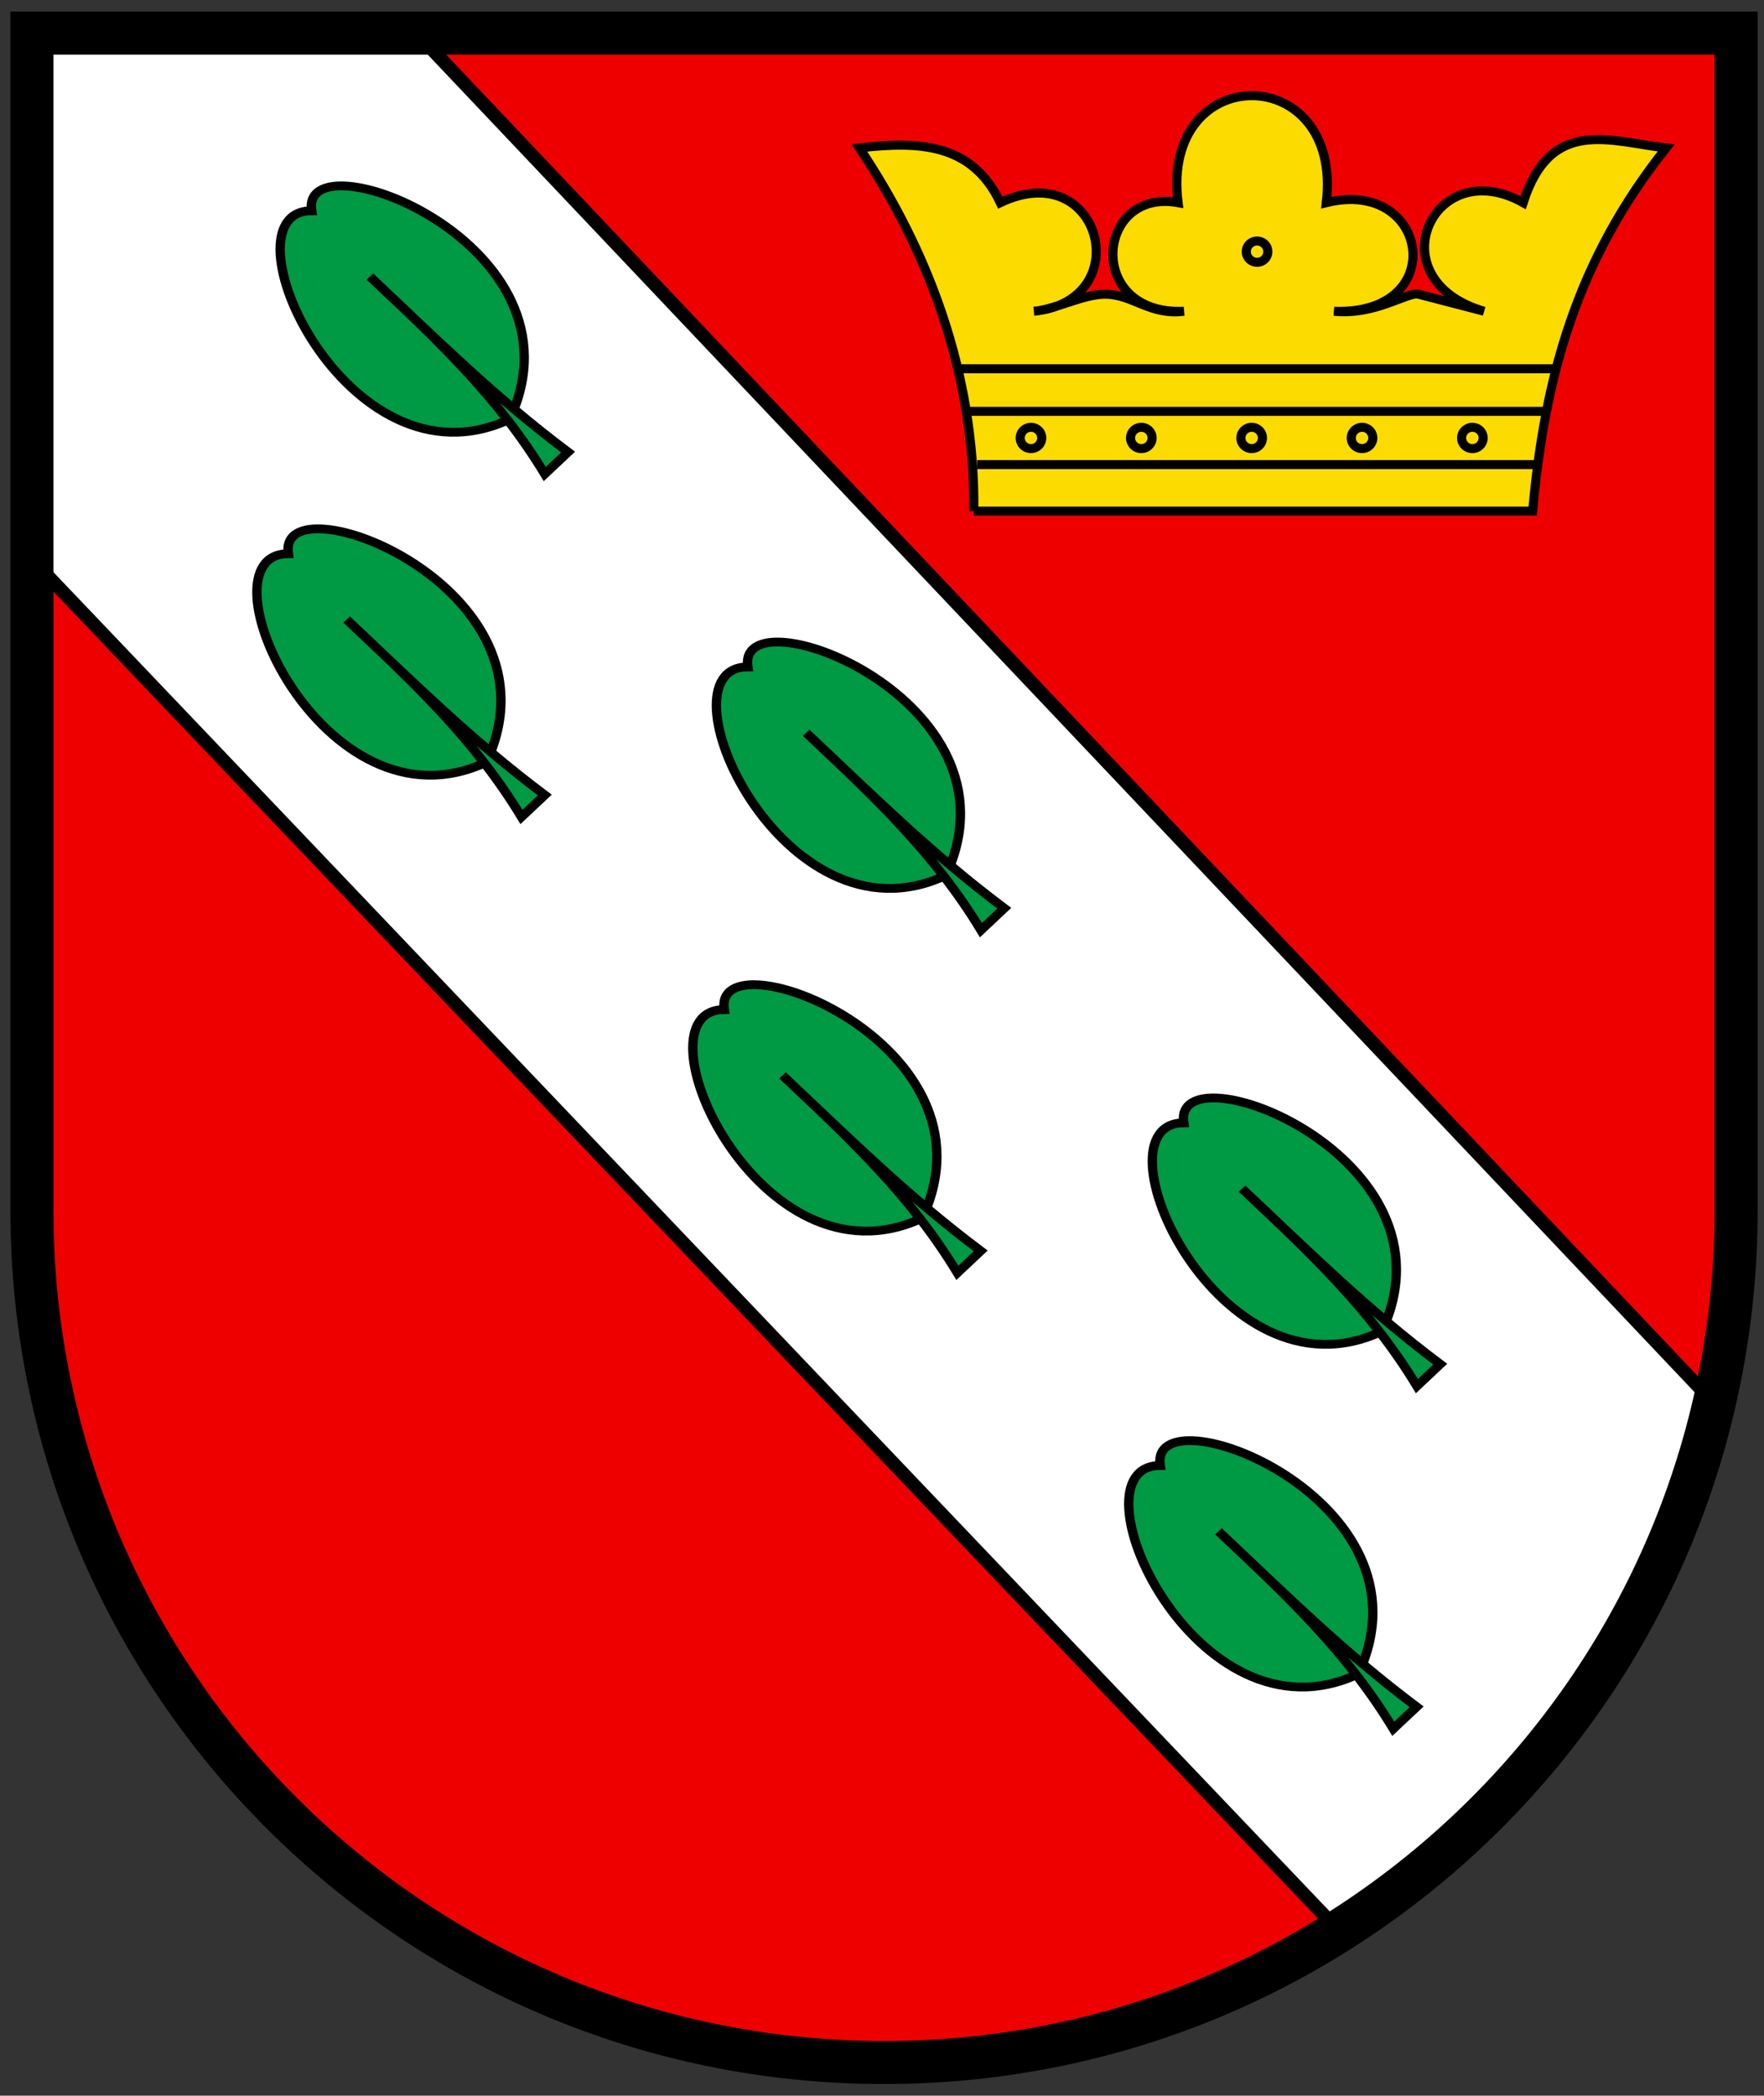
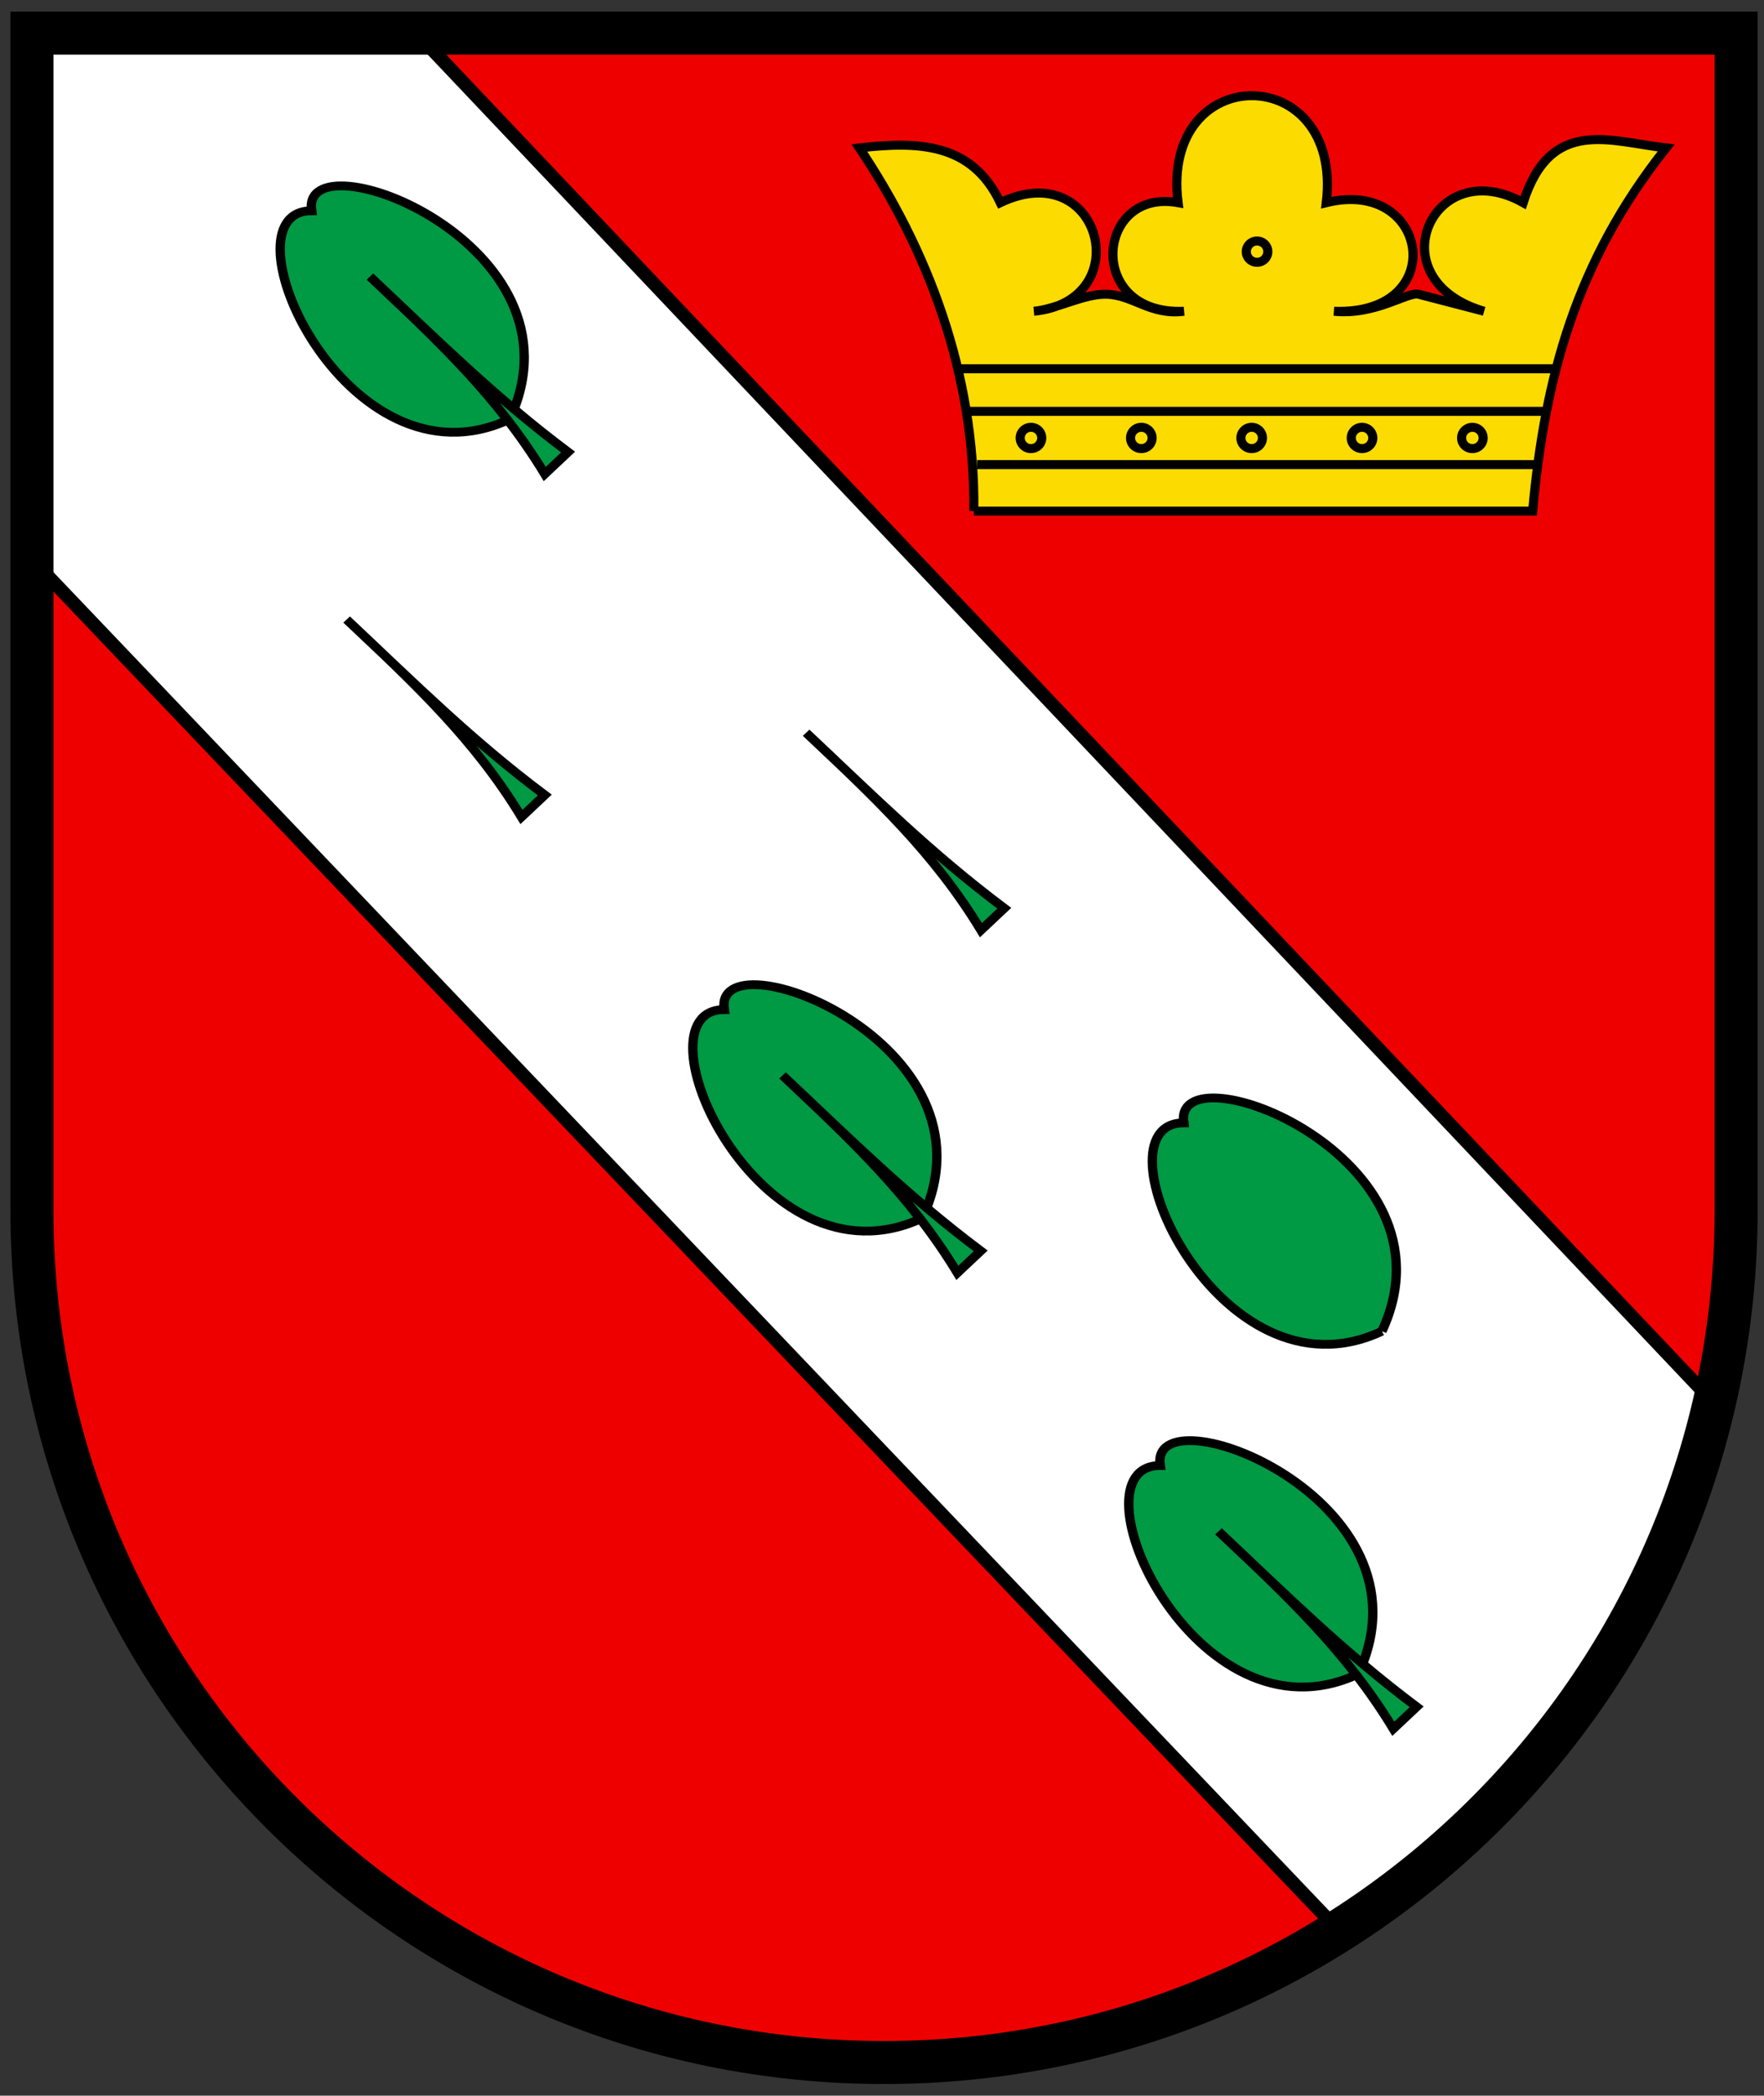
<svg xmlns="http://www.w3.org/2000/svg" width="410" height="487">
  <rect width="100%" height="100%" fill="#333333" stroke="none" />
  <g stroke-width="1.562">
    <path d="M7.422 7.698v285.036c0 103.307 88.667 187.053 198.05 187.053 109.384 0 198.052-83.746 198.052-187.053V7.698z" fill="#f00000" fill-opacity=".996" />
    <path d="M2.063 2.063v196.97l461.62 514.72c67.879-43.871 116.96-114.48 132.53-197L137.462 2.063z" fill="#fff" fill-rule="evenodd" stroke="#000" stroke-width="4.847" transform="matrix(.66 0 0 .621 6.431 6.766)" />
    <g fill="#fcdb00" fill-rule="evenodd" stroke="#000" stroke-width=".846">
      <path d="M705.69 614.37h51.914c1.114-12.469 4.016-23.463 12.4-34.114-5.206-.59-10.723-2.974-13.286 5.143-8.404-4.755-13.775 7.213-3.628 10.2l-6.086-1.6c-1-.263-4 2-7.856 1.6 10.856.4 8.856-12.6-.716-10.2 1.572-13.4-15.429-13.4-13.77 0-7.658-1.4-8.658 10.6.545 10.2-3.112.41-4.702-1.539-7.203-1.6-2.086-.051-4.651 1.412-6.738 1.6 9.697-.972 6.245-14.703-3.116-10.2-2.662-5.69-7.732-5.76-13.096-5.143 6.263 9.437 10.768 21.023 10.636 34.114z" transform="matrix(2.502 0 0 2.474 -1539.29 -1401.178)" />
      <path d="M733 590a1 1 0 1 1-2 0 1 1 0 1 1 2 0z" transform="matrix(2.502 0 0 2.474 -1539.29 -1401.178)" />
      <path transform="matrix(2.502 0 0 2.474 -1514.893 -1357.884)" d="M733 590a1 1 0 1 1-2 0 1 1 0 1 1 2 0z" />
      <path transform="matrix(2.502 0 0 2.474 -1540.542 -1357.884)" d="M733 590a1 1 0 1 1-2 0 1 1 0 1 1 2 0z" />
      <path transform="matrix(2.502 0 0 2.474 -1566.19 -1357.884)" d="M733 590a1 1 0 1 1-2 0 1 1 0 1 1 2 0z" />
      <path transform="matrix(2.502 0 0 2.474 -1489.244 -1357.884)" d="M733 590a1 1 0 1 1-2 0 1 1 0 1 1 2 0z" />
      <path transform="matrix(2.502 0 0 2.474 -1591.839 -1357.884)" d="M733 590a1 1 0 1 1-2 0 1 1 0 1 1 2 0z" />
      <path d="M704 601h56M705 605h54M706 610h52" transform="matrix(2.502 0 0 2.474 -1539.29 -1401.178)" />
    </g>
    <g fill="#094" fill-rule="evenodd" stroke="#000" stroke-width=".801">
-       <path d="M756 698c7-16-18-26-17-19-8 0 3 26 17 19z" transform="matrix(2.709 0 0 2.549 -1934.928 -1602.098)" />
      <path d="M761 701c-6.314-5.039-11-10-17-16 6 6 11 11 15 18z" transform="matrix(2.709 0 0 2.549 -1934.928 -1602.098)" />
      <path d="M756 698c7-16-18-26-17-19-8 0 3 26 17 19z" transform="matrix(2.709 0 0 2.549 -1929.514 -1681.794)" />
      <path d="M761 701c-6.314-5.039-11-10-17-16 6 6 11 11 15 18z" transform="matrix(2.709 0 0 2.549 -1929.514 -1681.794)" />
      <g>
        <path d="M756 698c7-16-18-26-17-19-8 0 3 26 17 19z" transform="matrix(2.709 0 0 2.549 -1833.61 -1496.158)" />
        <path d="M761 701c-6.314-5.039-11-10-17-16 6 6 11 11 15 18z" transform="matrix(2.709 0 0 2.549 -1833.61 -1496.158)" />
        <g>
-           <path d="M756 698c7-16-18-26-17-19-8 0 3 26 17 19z" transform="matrix(2.709 0 0 2.549 -1828.13 -1575.792)" />
          <path d="M761 701c-6.314-5.039-11-10-17-16 6 6 11 11 15 18z" transform="matrix(2.709 0 0 2.549 -1828.13 -1575.792)" />
        </g>
      </g>
      <g>
        <path d="M756 698c7-16-18-26-17-19-8 0 3 26 17 19z" transform="matrix(2.709 0 0 2.549 -1732.286 -1390.207)" />
        <path d="M761 701c-6.314-5.039-11-10-17-16 6 6 11 11 15 18z" transform="matrix(2.709 0 0 2.549 -1732.286 -1390.207)" />
        <g>
-           <path d="M756 698c7-16-18-26-17-19-8 0 3 26 17 19z" transform="matrix(2.709 0 0 2.549 -1726.806 -1469.841)" />
-           <path d="M761 701c-6.314-5.039-11-10-17-16 6 6 11 11 15 18z" transform="matrix(2.709 0 0 2.549 -1726.806 -1469.841)" />
+           <path d="M756 698c7-16-18-26-17-19-8 0 3 26 17 19" transform="matrix(2.709 0 0 2.549 -1726.806 -1469.841)" />
        </g>
      </g>
    </g>
  </g>
  <path d="M7.422 7.698v273.55c0 109.38 88.67 198.05 198.05 198.05 109.38 0 198.05-88.669 198.05-198.05V7.698z" fill="none" stroke="#000" stroke-width="10" />
</svg>